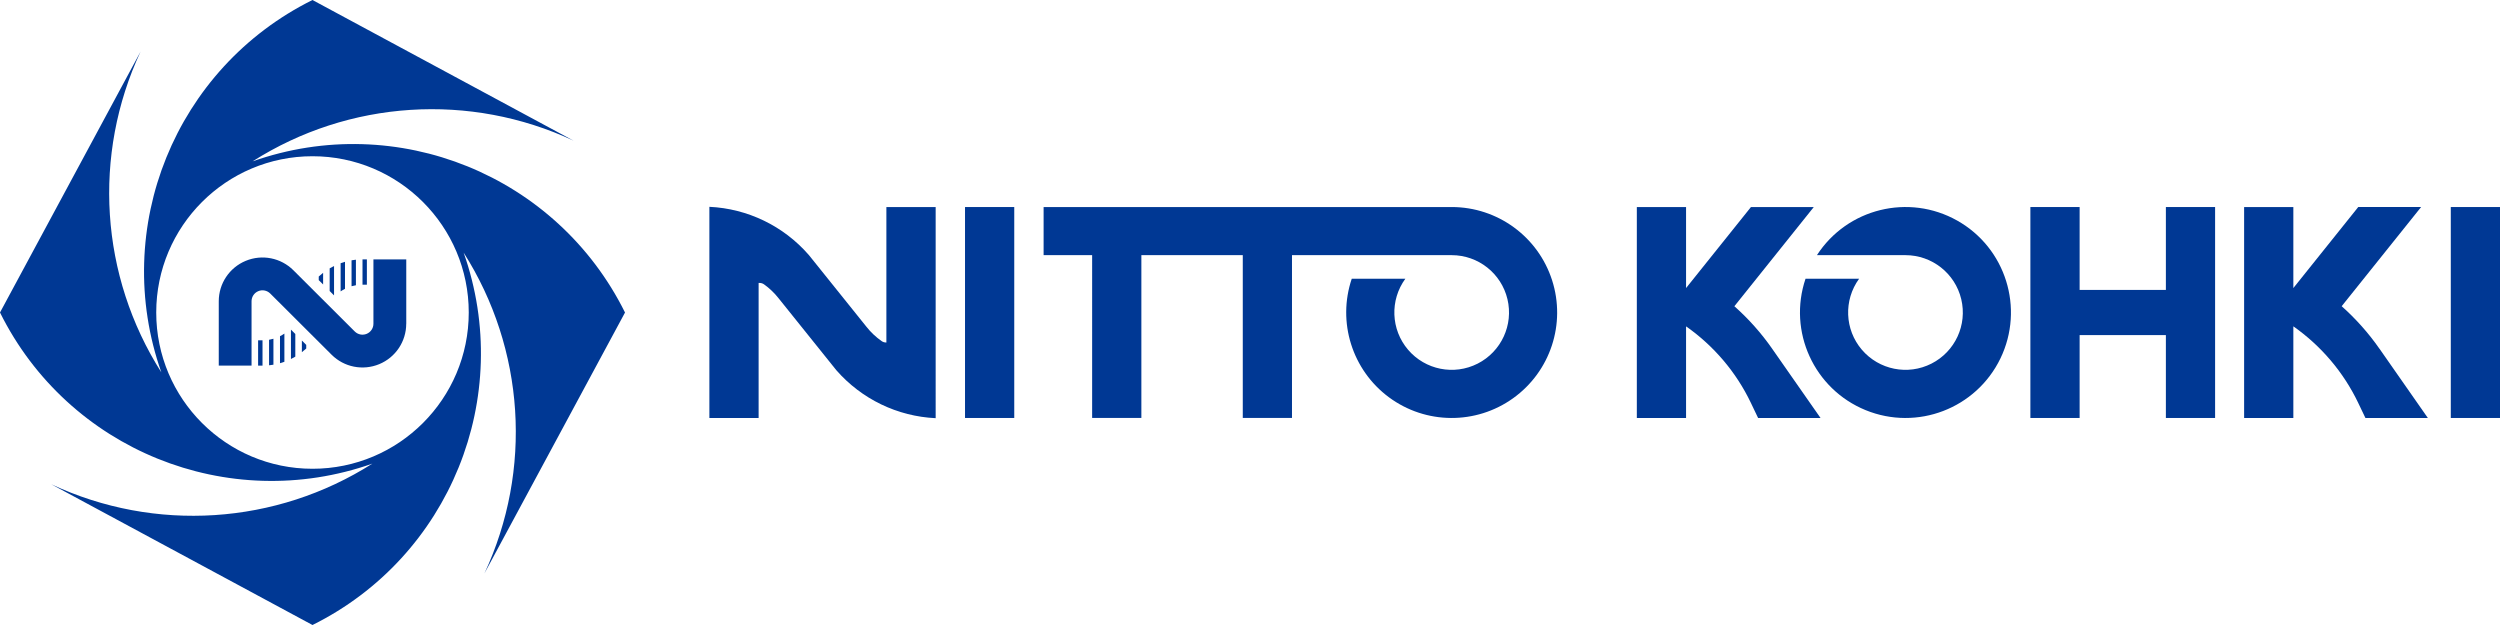
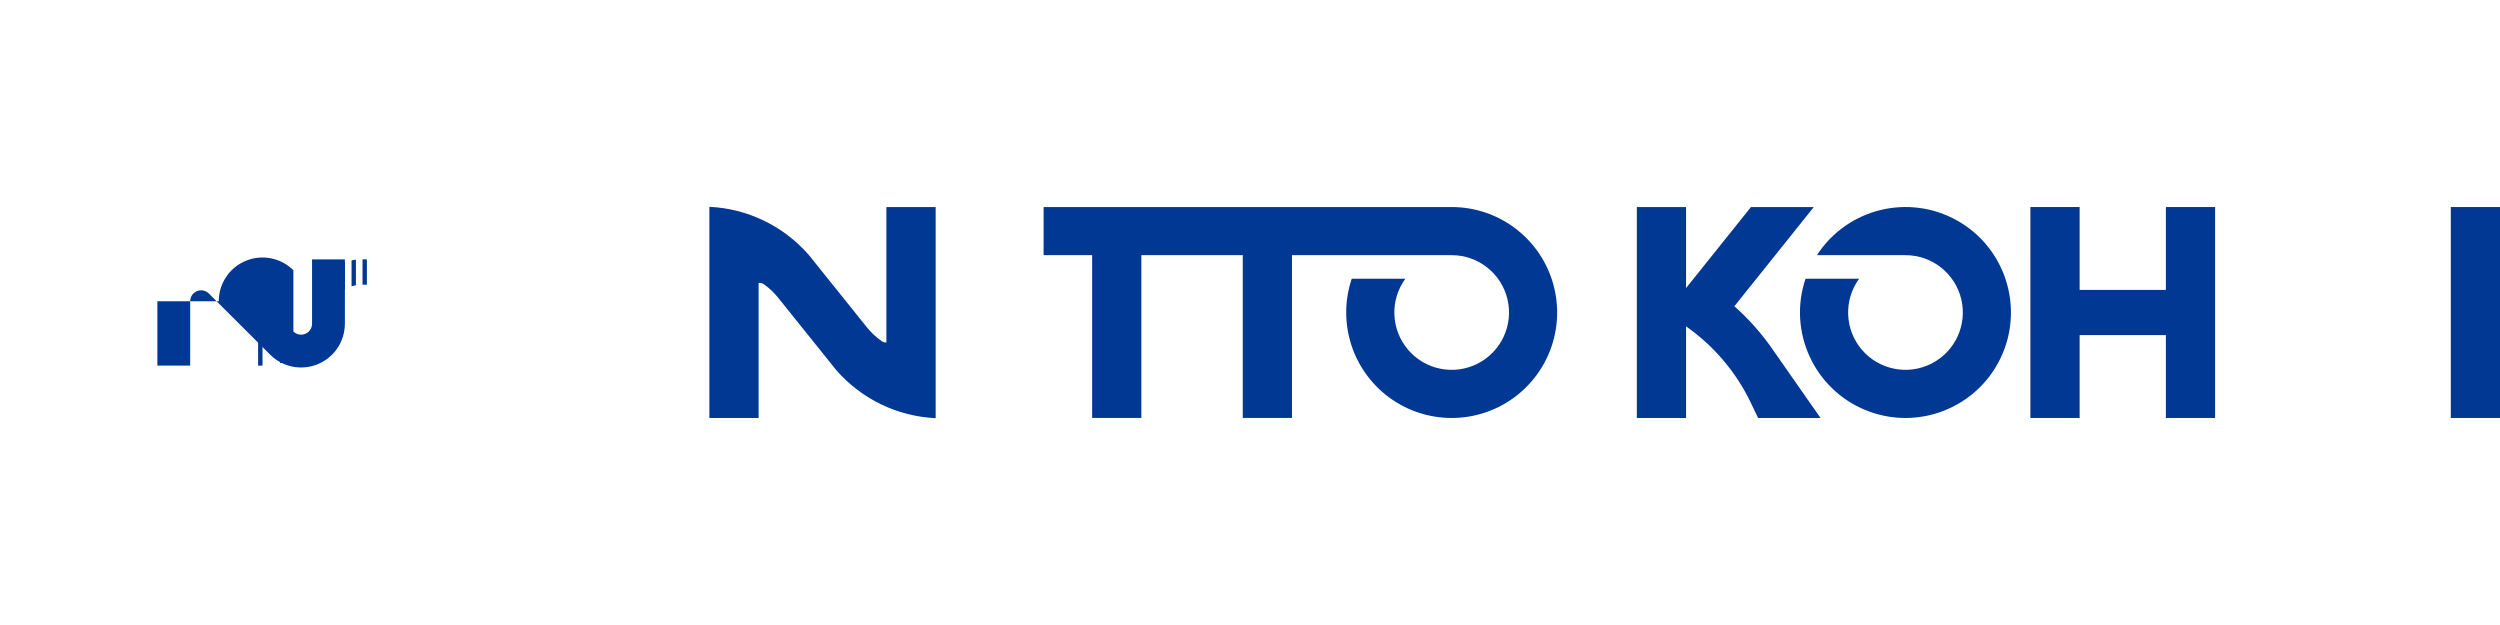
<svg xmlns="http://www.w3.org/2000/svg" version="1.1" xlink="http://www.w3.org/1999/xlink" x="0px" y="0px" viewBox="0 0 329.051 82.264" style="enable-background:new 0 0 329.051 82.264;" xml:space="preserve">
  <style type="text/css">
					.st0{fill:#003894;}
				</style>
  <g>
    <title>NITTO KOHKI CO.,LTD.</title>
    <path class="st0" d="M250.8,33.584h-11.654c3.985-6.153,12.074-8.144,18.463-4.551c6.388,3.595,8.876,11.538,5.69,18.14       c-3.192,6.601-10.969,9.582-17.751,6.808c-6.783-2.773-10.248-10.345-7.904-17.292h7.052v-0.001       c-2.052,2.822-1.906,6.686,0.359,9.341c2.267,2.656,6.058,3.412,9.166,1.83c3.114-1.581,4.736-5.094,3.918-8.488       c-0.814-3.394-3.85-5.786-7.344-5.786H250.8z" />
-     <rect x="127.016" y="27.25" class="st0" width="6.48" height="27.764" />
    <rect x="322.574" y="27.25" class="st0" width="6.477" height="27.764" />
    <path class="st0" d="M191.072,33.584h-21.02v21.429h-6.477V33.584h-13.347v21.429h-6.48V33.584h-6.388V27.25h53.712l0,0       c6.026,0,11.367,3.892,13.213,9.63c1.848,5.738-0.219,12.014-5.12,15.53c-4.901,3.516-11.504,3.467-16.352-0.12       c-4.843-3.585-6.821-9.889-4.896-15.601h0.005h7.05v-0.001c-2.056,2.822-1.909,6.686,0.356,9.341       c2.261,2.656,6.057,3.412,9.164,1.83c3.11-1.581,4.732-5.094,3.919-8.488C197.597,35.977,194.561,33.584,191.072,33.584       L191.072,33.584z" />
    <polygon class="st0" points="273.721,38.159 273.721,27.25 267.24,27.25 267.24,55.014 273.721,55.014 273.721,44.105       285.074,44.105 285.074,55.014 291.552,55.014 291.552,27.25 285.074,27.25 285.074,38.159  " />
    <path class="st0" d="M221.92,37.916l8.542-10.666h8.27l-10.452,13.055l-0.005-0.002c1.876,1.666,3.552,3.548,4.984,5.605v0.002       l6.359,9.104h-8.217l-0.949-1.986v-0.002c-1.929-4.035-4.873-7.504-8.536-10.073h0.004v12.061h-6.48V27.25h6.48V37.916z" />
-     <path class="st0" d="M301.851,42.952c3.66,2.569,6.604,6.038,8.537,10.073v0.002l0.95,1.986h8.216l-6.358-9.104l-0.006-0.002       c-1.433-2.057-3.108-3.939-4.978-5.605v0.002l10.456-13.055h-8.275l-8.542,10.666V27.25h-6.479v27.764h6.479V42.952L301.851,42.952       z" />
    <line class="st0" x1="116.666" y1="45.083" x2="116.632" y2="45.083" />
    <path class="st0" d="M116.632,45.081c-0.214,0-0.419-0.064-0.59-0.185v0.001c-0.755-0.529-1.433-1.167-2.002-1.89l0,0l-7.602-9.47       l-0.005-0.002c-3.313-3.797-8.035-6.078-13.068-6.314h0.004v27.793h6.481V37.238h0.117c0.214,0,0.425,0.067,0.6,0.193       c0.72,0.516,1.364,1.131,1.909,1.825l0,0l7.602,9.472v-0.001c3.318,3.797,8.035,6.078,13.074,6.314v0.002V27.25h-6.486v17.833       L116.632,45.081z" />
-     <path class="st0" d="M82.26,41.127c-8.966-18.063-30.001-26.599-49.014-19.889c12.683-8.063,28.612-9.092,42.23-2.729h0.005       L41.13,0.001V0C23.062,8.964,14.525,30.003,21.24,49.023v-0.005c-8.069-12.688-9.098-28.618-2.733-42.239L0,41.132l0,0       c8.966,18.065,29.996,26.6,49.014,19.89c-12.689,8.065-28.618,9.093-42.236,2.73v0.003L41.13,82.264       c18.068-8.966,26.605-30.005,19.891-49.024v0.004c8.064,12.688,9.097,28.612,2.738,42.233l18.507-34.344L82.26,41.127z        M61.697,41.132c0,11.358-9.209,20.567-20.567,20.567S20.563,52.49,20.563,41.132c0-11.359,9.209-20.568,20.567-20.568       S61.697,29.774,61.697,41.132z" />
-     <path class="st0" d="M28.793,39.651c0-2.328,1.398-4.426,3.552-5.32c2.149-0.892,4.624-0.4,6.271,1.241l0,0l8.079,8.059V43.63       c0.414,0.411,1.028,0.533,1.568,0.31c0.536-0.222,0.888-0.747,0.888-1.329v0.002V34.14h4.322v8.473l-0.005-0.002       c0,2.328-1.399,4.427-3.552,5.319c-2.149,0.89-4.625,0.402-6.271-1.242v0l-8.078-8.056c-0.415-0.411-1.034-0.535-1.569-0.31       c-0.537,0.222-0.888,0.747-0.888,1.329v8.473h-4.316V39.651z" />
+     <path class="st0" d="M28.793,39.651c0-2.328,1.398-4.426,3.552-5.32c2.149-0.892,4.624-0.4,6.271,1.241l0,0V43.63       c0.414,0.411,1.028,0.533,1.568,0.31c0.536-0.222,0.888-0.747,0.888-1.329v0.002V34.14h4.322v8.473l-0.005-0.002       c0,2.328-1.399,4.427-3.552,5.319c-2.149,0.89-4.625,0.402-6.271-1.242v0l-8.078-8.056c-0.415-0.411-1.034-0.535-1.569-0.31       c-0.537,0.222-0.888,0.747-0.888,1.329v8.473h-4.316V39.651z" />
    <polyline class="st0" points="33.972,44.792 34.552,44.792 34.552,48.124 33.972,48.124 33.972,44.792  " />
-     <path class="st0" d="M35.414,48.08c0.19-0.018,0.385-0.046,0.575-0.078l0,0v-3.415v-0.001c-0.189,0.057-0.38,0.098-0.575,0.134       V48.08z" />
    <path class="st0" d="M36.852,44.249v3.558v-0.003c0.195-0.055,0.39-0.116,0.574-0.183l0.005-0.001v-3.708l-0.005-0.001       C37.247,44.036,37.053,44.148,36.852,44.249L36.852,44.249z" />
-     <path class="st0" d="M38.294,47.252c0.195-0.097,0.385-0.2,0.575-0.311v-2.983l-0.575-0.573V47.252z" />
    <polyline class="st0" points="40.307,45.869 40.307,45.396 39.732,44.821 39.732,46.356  " />
    <path class="st0" d="M39.732,46.356c0.199-0.156,0.389-0.317,0.574-0.491" />
    <polyline class="st0" points="48.288,37.471 47.713,37.471 47.713,34.14 48.288,34.14 48.288,37.471  " />
    <path class="st0" d="M46.271,34.262c0.189-0.035,0.384-0.059,0.575-0.08v0.002v3.361v-0.001c-0.195,0.032-0.386,0.077-0.575,0.131       v0.003V34.262z" />
    <path class="st0" d="M45.409,38.016v-3.557v-0.001c-0.195,0.054-0.386,0.115-0.576,0.184v0.004v3.708       c0.18-0.125,0.375-0.237,0.576-0.339V38.016z" />
    <path class="st0" d="M43.391,35.324v2.981l0.576,0.574v-3.867V35.01c-0.195,0.096-0.385,0.2-0.576,0.312V35.324z" />
    <path class="st0" d="M41.953,36.395v0.475l0.576,0.573v-1.535l0,0C42.329,36.063,42.134,36.225,41.953,36.395L41.953,36.395z" />
  </g>
</svg>